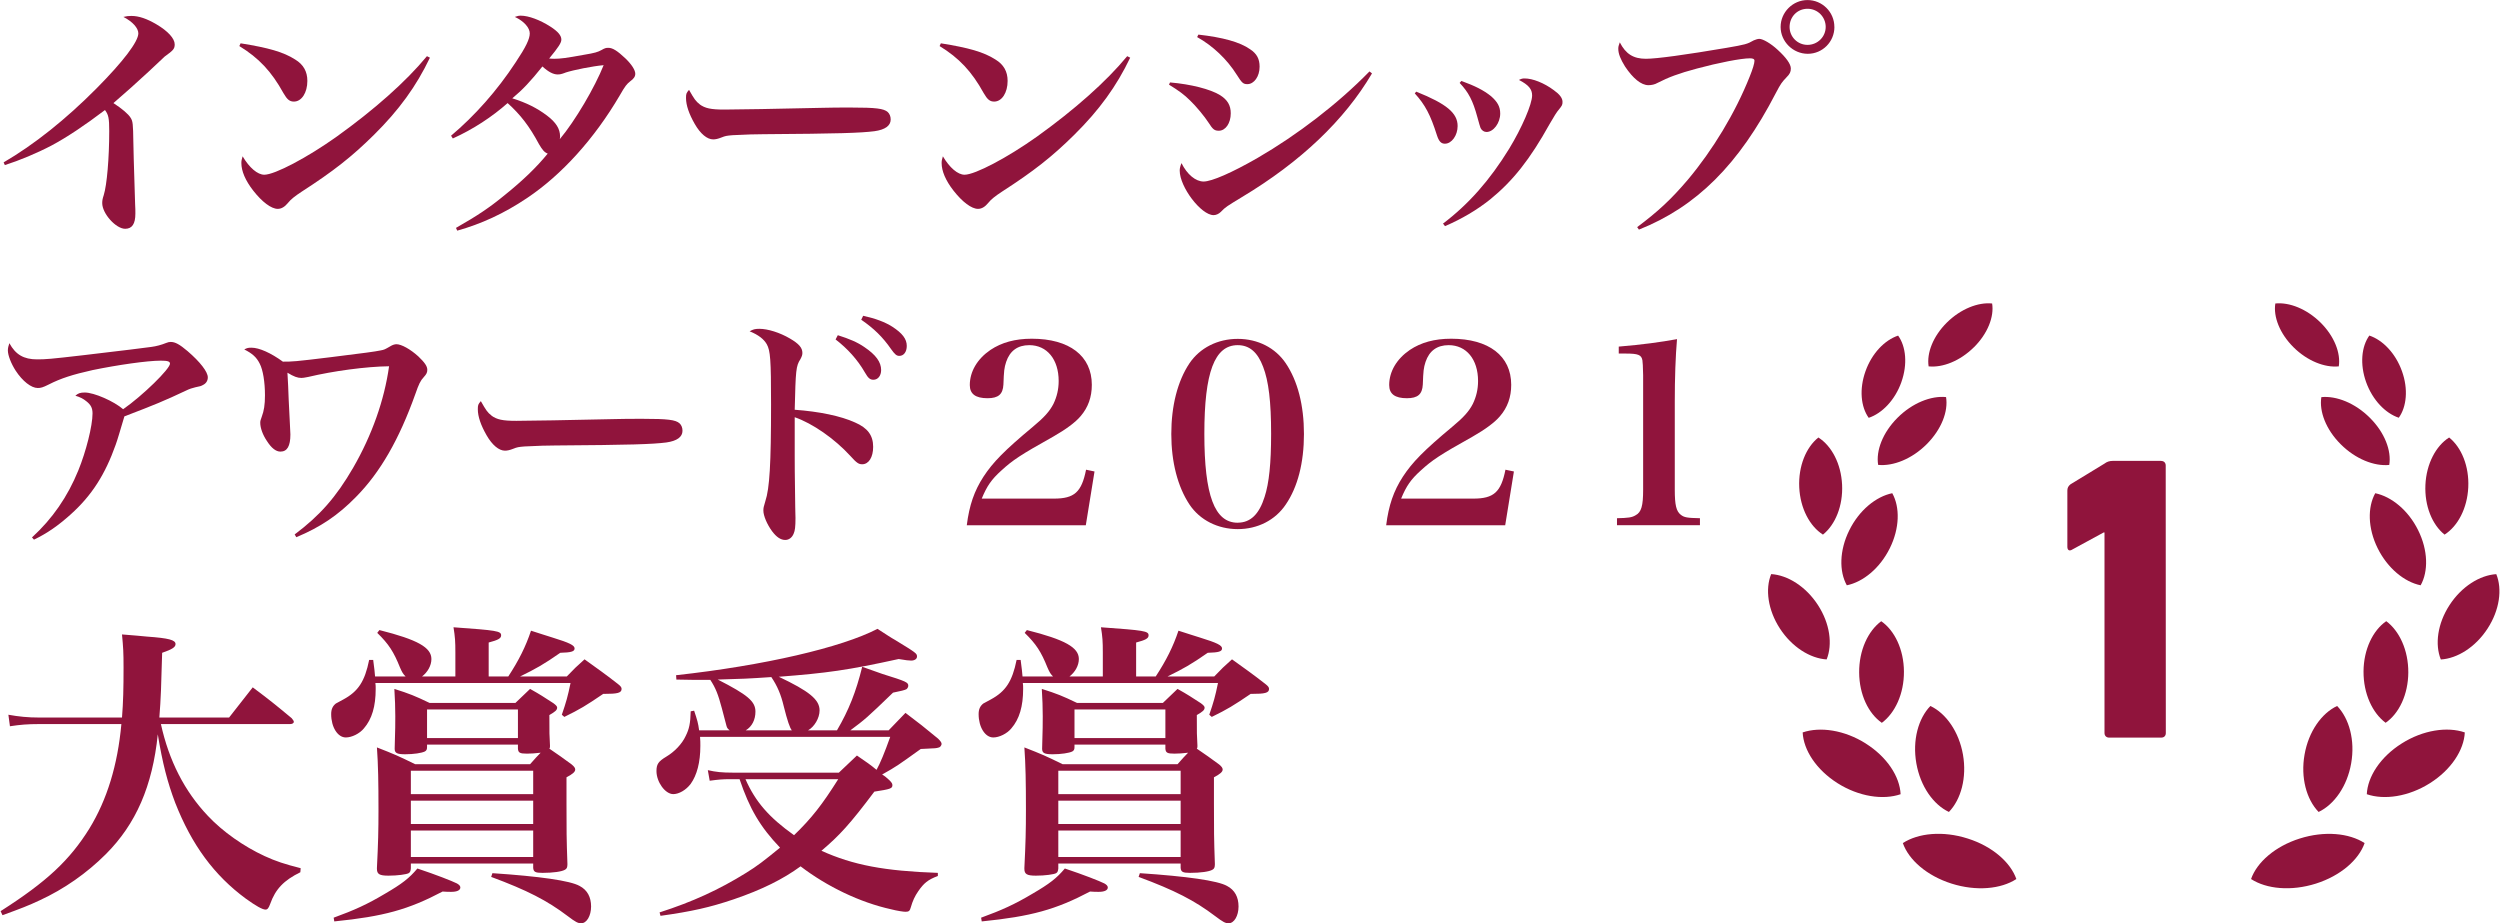
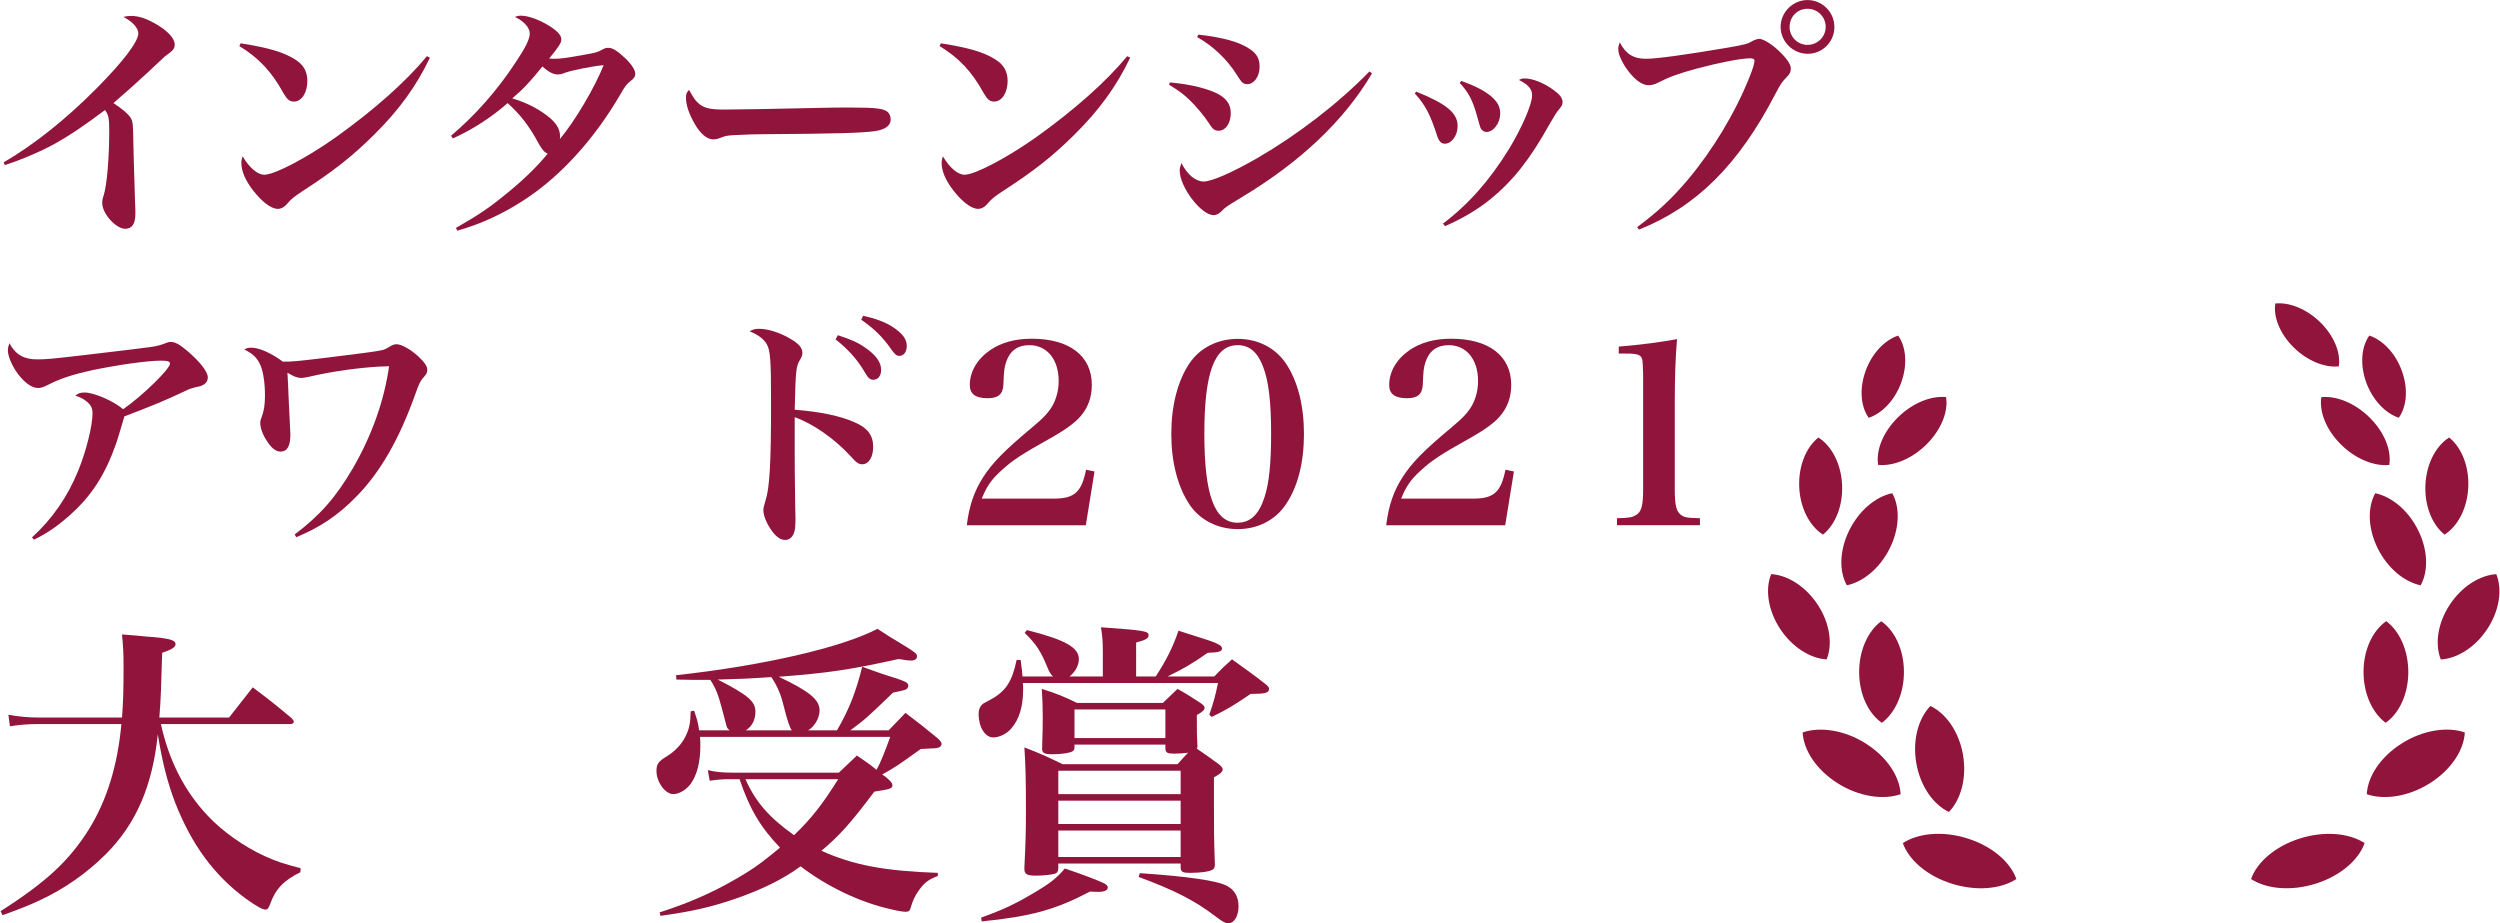
<svg xmlns="http://www.w3.org/2000/svg" id="_レイヤー_2" data-name="レイヤー 2" viewBox="0 0 481.66 177.96" width="482" height="178">
  <defs>
    <style>
      .cls-1 {
        fill: #90143c;
      }
    </style>
  </defs>
  <g id="_レイヤー_1-2" data-name="レイヤー 1">
    <g>
      <g>
        <path class="cls-1" d="m.58,31.3c5.86-3.41,12-8.3,17.91-14.26,5.14-5.18,8.06-9.02,8.06-10.61,0-1.01-1.1-2.26-2.88-3.17.62-.14.91-.19,1.54-.19,1.44,0,2.98.53,4.85,1.63,2.21,1.3,3.5,2.74,3.5,3.84,0,.86-.24,1.15-1.92,2.35q-.19.14-3.12,2.93-3.36,3.12-6.77,6.05c1.63,1.06,2.88,2.11,3.31,2.83.43.67.48,1.15.53,4.7.05,2.21.05,2.83.34,11.95.05.67.05,1.34.05,1.82,0,1.97-.62,2.93-1.97,2.93-1.78,0-4.42-2.93-4.42-4.94,0-.48.05-.82.29-1.54.62-1.97,1.06-7.2,1.06-12.38,0-2.45-.14-3.12-.82-4.03-3.98,3.02-7.39,5.28-10.27,6.82-2.83,1.49-6.29,2.93-9.03,3.79l-.24-.53Z" />
        <path class="cls-1" d="m46.27,8.35c5.38.86,8.26,1.68,10.51,3.12,1.58.96,2.35,2.3,2.35,4.13,0,2.26-1.1,3.98-2.59,3.98-.82,0-1.3-.38-2.02-1.63-2.3-4.18-4.75-6.77-8.5-9.07l.24-.53Zm36.48,2.78c-2.64,5.52-5.95,10.08-10.8,14.88-4.27,4.22-7.83,7.01-13.92,10.94-1.25.82-2.11,1.49-2.59,2.11-.67.82-1.3,1.2-2.02,1.2-1.25,0-3.02-1.34-4.71-3.5-1.54-1.97-2.3-3.79-2.3-5.33,0-.43.05-.67.24-1.3,1.3,2.21,2.88,3.55,4.18,3.55,2.02,0,8.3-3.31,14.02-7.39,7.15-5.14,13.25-10.51,17.33-15.46l.58.29Z" />
        <path class="cls-1" d="m87.79,43.92c4.13-2.35,6.43-3.89,9.41-6.34,3.46-2.78,6.1-5.33,8.26-7.97-.62-.24-1.01-.67-1.68-1.82-1.87-3.5-3.6-5.71-6.05-7.92-2.98,2.64-6.62,5.04-10.56,6.82l-.34-.53c4.56-3.84,8.88-8.69,12.43-14.11,2.02-3.02,2.74-4.56,2.74-5.62s-1.1-2.35-2.88-3.17c.53-.19.77-.24,1.15-.24,1.49,0,3.7.82,5.71,2.11,1.49.96,2.11,1.73,2.11,2.5,0,.62-.53,1.44-2.35,3.65.48.05.72.05,1.01.05,1.15,0,2.26-.14,5.71-.77,2.06-.34,2.69-.53,3.36-.91.67-.38.86-.43,1.34-.43.82,0,1.73.58,3.26,2.02,1.2,1.15,1.92,2.26,1.92,2.98,0,.53-.29.96-.96,1.44-.67.53-.96.86-2.06,2.78-4.85,8.26-11.14,15.27-17.91,19.78-4.37,2.93-8.74,4.94-13.39,6.24l-.24-.53Zm21.07-29.91c-.77.29-1.06.34-1.49.34-.82,0-1.78-.48-2.93-1.54-2.3,2.88-3.84,4.51-5.81,6.14,2.74.86,4.75,1.87,6.67,3.31,1.78,1.34,2.54,2.59,2.54,4.03,0,.1,0,.29-.05.53,2.98-3.55,6.77-10.03,8.45-14.26-2.11.19-5.76.91-7.39,1.44Z" />
        <path class="cls-1" d="m134.74,20.11c1.06.77,2.16,1.01,4.8,1.01,1.92,0,10.71-.14,19.01-.34.82-.05,3.94-.05,5.38-.05,4.8,0,6.29.19,7.06.86.38.34.58.86.58,1.44,0,1.2-1.06,1.97-3.12,2.26-2.69.34-6.91.48-21.41.58-2.21,0-2.45.05-5.95.19-1.15.1-1.39.14-2.11.43-.72.29-1.2.38-1.63.38-1.15,0-2.45-1.06-3.55-2.98-1.1-1.92-1.68-3.6-1.68-4.99,0-.82.05-.96.58-1.58,1.01,1.78,1.3,2.21,2.06,2.78Z" />
        <path class="cls-1" d="m181.25,8.35c5.38.86,8.26,1.68,10.51,3.12,1.58.96,2.35,2.3,2.35,4.13,0,2.26-1.1,3.98-2.59,3.98-.82,0-1.3-.38-2.02-1.63-2.3-4.18-4.75-6.77-8.5-9.07l.24-.53Zm36.48,2.78c-2.64,5.52-5.95,10.08-10.8,14.88-4.27,4.22-7.83,7.01-13.92,10.94-1.25.82-2.11,1.49-2.59,2.11-.67.82-1.3,1.2-2.02,1.2-1.25,0-3.02-1.34-4.71-3.5-1.54-1.97-2.3-3.79-2.3-5.33,0-.43.05-.67.24-1.3,1.3,2.21,2.88,3.55,4.18,3.55,2.02,0,8.3-3.31,14.02-7.39,7.15-5.14,13.25-10.51,17.33-15.46l.58.29Z" />
        <path class="cls-1" d="m225.41,15.89c4.03.34,7.78,1.3,9.65,2.45,1.44.91,2.06,1.97,2.06,3.5,0,1.92-1.01,3.36-2.3,3.36-.82,0-1.15-.24-1.97-1.54-.77-1.2-2.4-3.17-3.55-4.27-1.15-1.15-2.21-1.92-4.08-3.07l.19-.43Zm38.93-1.73c-5.28,8.98-13.73,17.04-25.11,23.86-2.83,1.73-3.12,1.87-4.03,2.83-.38.38-.91.62-1.39.62-2.4,0-6.53-5.42-6.53-8.59,0-.43.1-.82.34-1.44,1.1,2.21,2.74,3.55,4.27,3.55s5.42-1.68,10.42-4.56c7.68-4.46,15.46-10.42,21.55-16.66l.48.38Zm-33.46-7.49c4.7.53,8.02,1.44,9.98,2.83,1.3.86,1.82,1.87,1.82,3.36,0,1.87-1.06,3.36-2.35,3.36-.82,0-1.06-.24-2.06-1.82-1.87-2.98-4.61-5.57-7.63-7.25l.24-.48Z" />
        <path class="cls-1" d="m272.88,17.67c5.86,2.35,7.97,4.13,7.97,6.62,0,1.82-1.15,3.41-2.45,3.41-.72,0-1.15-.43-1.54-1.63-1.25-3.94-2.26-5.86-4.27-8.07l.29-.34Zm5.14,25.44c4.94-3.74,9.02-8.35,12.77-14.45,2.45-4.03,4.42-8.59,4.42-10.27,0-1.2-.67-2.02-2.54-2.98.48-.24.67-.29,1.1-.29,1.54,0,3.74.86,5.62,2.26,1.15.82,1.68,1.54,1.68,2.26,0,.58-.1.72-.67,1.44-.43.48-.96,1.34-1.82,2.83-3.79,6.82-7.06,10.94-11.42,14.5-2.64,2.11-5.52,3.79-8.74,5.18l-.38-.48Zm3.55-27.51c2.64.96,4.27,1.78,5.71,2.93,1.25,1.1,1.78,2.02,1.78,3.36,0,1.82-1.3,3.55-2.64,3.55-.48,0-.91-.29-1.15-.77q-.14-.34-.62-2.11c-.86-3.17-1.68-4.75-3.41-6.58l.34-.38Z" />
        <path class="cls-1" d="m315.46,43.78c4.03-3.02,6.53-5.33,9.75-9.12,4.8-5.71,9.17-12.91,11.95-19.92.58-1.44.91-2.54.91-3.02,0-.34-.29-.48-.86-.48-1.73,0-6.1.86-10.22,1.97-3.6.96-5.47,1.68-7.63,2.78-.48.29-1.15.43-1.73.43-1.39,0-2.98-1.3-4.51-3.6-.86-1.39-1.3-2.45-1.3-3.41,0-.38.05-.62.29-1.25,1.15,2.26,2.64,3.17,5.04,3.17,2.06,0,7.68-.77,15.55-2.11,3.6-.62,3.98-.72,5.23-1.44.34-.14.77-.29,1.06-.29.72,0,2.26.91,3.55,2.11,1.63,1.49,2.54,2.74,2.54,3.6,0,.67-.19,1.06-.86,1.73-.86.91-1.06,1.15-2.02,2.98-7.15,13.83-15.31,21.94-26.4,26.35l-.34-.48Zm38.02-38.59c0,2.88-2.3,5.18-5.14,5.18s-5.23-2.35-5.23-5.18,2.35-5.18,5.18-5.18,5.18,2.3,5.18,5.18Zm-8.64,0c0,1.92,1.54,3.46,3.46,3.46s3.5-1.54,3.5-3.46-1.54-3.5-3.5-3.5-3.46,1.54-3.46,3.5Z" />
        <path class="cls-1" d="m6.05,103.59c3.94-3.6,6.86-7.83,8.93-12.91,1.49-3.65,2.74-8.59,2.74-10.99,0-1.06-.34-1.68-1.2-2.35-.58-.48-1.25-.82-2.11-1.06.53-.48.96-.62,1.82-.62,1.78,0,5.62,1.68,7.39,3.22,3.79-2.64,9.03-7.78,9.03-8.78,0-.43-.43-.58-1.78-.58-2.59,0-8.3.82-13.15,1.82-3.84.86-6.1,1.58-8.45,2.78-1.15.58-1.54.67-2.11.67-1.25,0-2.93-1.3-4.27-3.36-.86-1.34-1.49-2.93-1.49-3.89,0-.43.1-.86.29-1.39,1.2,2.21,2.78,3.12,5.33,3.12,1.68,0,2.45-.05,9.07-.82,8.4-1.01,11.04-1.3,12.96-1.58q1.44-.19,2.88-.77c.34-.14.58-.19.86-.19.86,0,1.73.48,3.26,1.78,2.4,2.06,3.89,3.98,3.89,5.04,0,.67-.34,1.2-.96,1.49-.34.19-.48.24-1.44.43-.58.14-1.1.29-1.87.67-4.18,1.97-5.81,2.64-11.81,4.94-.82,2.74-1.34,4.56-1.68,5.47-2.02,5.71-4.61,9.79-8.69,13.44-2.35,2.11-4.46,3.6-7.06,4.85l-.38-.43Z" />
        <path class="cls-1" d="m56.69,103.01c4.8-3.6,7.97-7.15,11.28-12.87,3.6-6.24,6-13.01,6.91-19.54-4.42.05-10.75.91-15.6,2.06-.77.14-.96.19-1.3.19-.72,0-1.44-.24-2.69-1.01.14,2.35.14,2.59.24,5.18.1,1.68.14,2.98.19,3.79.1,1.92.14,2.64.14,2.93,0,2.26-.62,3.31-1.92,3.31-.86,0-1.73-.67-2.59-2.02-.82-1.2-1.3-2.54-1.3-3.55,0-.29.05-.53.29-1.15.43-1.15.62-2.3.62-4.13,0-2.54-.38-4.9-1.01-6.1-.62-1.25-1.44-1.97-2.98-2.74.53-.29.77-.34,1.39-.34,1.49,0,3.74,1.01,6.05,2.69,1.82,0,2.21,0,9.22-.86,6.58-.82,8.45-1.06,9.6-1.3.77-.14.82-.19,1.92-.82.38-.24.82-.38,1.15-.38.96,0,2.69.96,4.22,2.35,1.2,1.15,1.73,1.87,1.73,2.59,0,.48-.14.82-.67,1.39-.67.72-.96,1.34-1.63,3.26-3.12,8.74-6.77,15.12-11.43,19.83-3.46,3.55-6.91,5.86-11.52,7.78l-.34-.58Z" />
-         <path class="cls-1" d="m94.61,80.11c1.06.77,2.16,1.01,4.8,1.01,1.92,0,10.71-.14,19.01-.34.82-.05,3.94-.05,5.38-.05,4.8,0,6.29.19,7.06.86.38.34.58.86.58,1.44,0,1.2-1.06,1.97-3.12,2.26-2.69.34-6.91.48-21.41.58-2.21,0-2.45.05-5.95.19-1.15.1-1.39.14-2.11.43-.72.29-1.2.38-1.63.38-1.15,0-2.45-1.06-3.55-2.98-1.1-1.92-1.68-3.6-1.68-4.99,0-.82.05-.96.58-1.58,1.01,1.78,1.3,2.21,2.06,2.78Z" />
        <path class="cls-1" d="m153.07,87.94c0,1.78,0,2.69.1,9.75,0,.86.05,1.49.05,2.16,0,1.68-.1,2.45-.34,2.98-.29.77-.91,1.25-1.63,1.25-.86,0-1.68-.53-2.54-1.68-.96-1.3-1.68-2.98-1.68-3.98,0-.53.05-.72.38-1.82.82-2.45,1.1-7.15,1.1-18.72,0-8.64-.14-10.27-.82-11.52-.58-1.01-1.63-1.82-3.31-2.5.67-.38,1.06-.48,1.87-.48,1.63,0,3.94.72,5.9,1.87,1.73,1.01,2.4,1.78,2.4,2.78,0,.38-.1.67-.38,1.2-.86,1.34-.91,2.06-1.1,9.75,4.71.34,8.88,1.2,11.62,2.45,2.45,1.06,3.5,2.5,3.5,4.7,0,2.02-.86,3.36-2.11,3.36-.67,0-1.06-.24-2.26-1.58-3.07-3.36-7.3-6.29-10.75-7.49v7.54Zm8.3-23.33c2.26.72,3.75,1.34,5.14,2.3,2.21,1.49,3.22,2.88,3.22,4.42,0,1.1-.62,1.87-1.49,1.87-.62,0-1.01-.29-1.63-1.39-1.44-2.5-3.36-4.61-5.66-6.38l.43-.82Zm4.9-3.74c2.4.53,4.18,1.2,5.62,2.11,1.92,1.25,2.78,2.35,2.78,3.7,0,1.15-.58,1.92-1.44,1.92-.53,0-.86-.29-1.58-1.3-1.63-2.35-3.31-3.98-5.76-5.67l.38-.77Z" />
        <path class="cls-1" d="m186.24,101.24c.48-3.84,1.44-6.62,3.22-9.36,1.82-2.78,4.03-5.04,9.5-9.6,2.21-1.82,3.26-3.02,3.98-4.42.67-1.39,1.01-2.83,1.01-4.42,0-4.18-2.26-6.91-5.66-6.91-2.26,0-3.74,1.1-4.46,3.22-.38,1.2-.43,1.68-.53,4.37-.1,1.87-.96,2.64-3.07,2.64-2.3,0-3.41-.82-3.41-2.54,0-2.59,1.44-5.04,3.98-6.77,2.16-1.44,4.75-2.16,7.97-2.16,7.25,0,11.57,3.31,11.57,8.88,0,2.4-.72,4.37-2.16,6.05-1.01,1.2-2.83,2.54-5.28,3.94-6.34,3.55-7.78,4.51-9.99,6.53-1.92,1.73-2.78,2.98-3.79,5.42h13.92c3.94,0,5.33-1.25,6.19-5.57l1.63.34-1.68,10.37h-22.95Z" />
        <path class="cls-1" d="m229.16,70.03c2.02-2.98,5.42-4.71,9.31-4.71s7.25,1.73,9.26,4.71c2.3,3.41,3.5,8.11,3.5,13.63s-1.2,10.22-3.5,13.58c-2.02,3.02-5.42,4.75-9.26,4.75s-7.3-1.73-9.31-4.75c-2.26-3.41-3.5-8.16-3.5-13.58s1.2-10.18,3.5-13.63Zm9.31,30.72c2.45,0,4.13-1.63,5.18-4.99.86-2.64,1.25-6.48,1.25-12.14,0-6.19-.48-10.18-1.54-12.91-1.06-2.83-2.64-4.18-4.9-4.18-4.46,0-6.43,5.23-6.43,17.09s1.97,17.14,6.43,17.14Z" />
        <path class="cls-1" d="m267.08,101.24c.48-3.84,1.44-6.62,3.22-9.36,1.82-2.78,4.03-5.04,9.5-9.6,2.21-1.82,3.26-3.02,3.98-4.42.67-1.39,1.01-2.83,1.01-4.42,0-4.18-2.26-6.91-5.66-6.91-2.26,0-3.74,1.1-4.46,3.22-.38,1.2-.43,1.68-.53,4.37-.1,1.87-.96,2.64-3.07,2.64-2.3,0-3.41-.82-3.41-2.54,0-2.59,1.44-5.04,3.98-6.77,2.16-1.44,4.75-2.16,7.97-2.16,7.25,0,11.57,3.31,11.57,8.88,0,2.4-.72,4.37-2.16,6.05-1.01,1.2-2.83,2.54-5.28,3.94-6.34,3.55-7.78,4.51-9.99,6.53-1.92,1.73-2.78,2.98-3.79,5.42h13.92c3.94,0,5.33-1.25,6.19-5.57l1.63.34-1.68,10.37h-22.95Z" />
        <path class="cls-1" d="m311.57,99.89c2.21-.05,2.88-.14,3.6-.58,1.1-.58,1.44-1.82,1.44-4.9v-22.08q-.05-2.45-.14-2.88c-.19-1.06-.82-1.3-3.26-1.3h-1.3v-1.34c4.56-.38,8.06-.86,11.23-1.44-.29,3.41-.43,7.44-.43,12.1v16.95c0,2.93.29,4.13,1.15,4.8.67.53,1.25.62,3.7.67v1.34h-15.99v-1.34Z" />
        <path class="cls-1" d="m30.9,139.57c1.56,7.08,4.56,12.96,9.06,17.7,2.88,3.06,6.9,5.88,10.92,7.74,2.22,1.02,3.9,1.56,6.96,2.34l-.06.78c-3.18,1.56-4.8,3.24-5.82,6.12-.3.84-.54,1.08-.9,1.08-.6,0-1.86-.72-3.78-2.1-6.12-4.5-10.44-10.38-13.62-18.48-1.5-3.96-2.46-7.68-3.36-13.2-1.02,9.96-4.2,17.28-10.02,23.1-3.66,3.66-8.04,6.72-12.72,8.88-2.16,1.02-3.72,1.62-7.2,2.88l-.36-.78c8.94-5.7,13.32-9.84,17.1-15.9,3.42-5.58,5.46-12.24,6.18-20.16H7.38c-2.16,0-3.6.12-5.58.42l-.3-2.22c1.98.36,3.78.54,5.94.54h15.96c.24-2.94.3-5.7.3-9.66,0-2.88-.06-3.84-.3-6.36,2.16.18,3.78.3,4.86.42,4.2.3,5.46.66,5.46,1.44,0,.6-.66,1.02-2.58,1.68-.18,6.42-.24,8.76-.54,12.48h13.44l4.56-5.82c3.36,2.52,4.32,3.3,7.5,5.94.3.36.42.54.42.72,0,.24-.3.42-.72.42h-24.9Z" />
-         <path class="cls-1" d="m116.16,133.75c-3.36,2.28-4.44,2.94-7.5,4.44l-.48-.42c.84-2.46,1.14-3.48,1.68-6.12h-37.62c.06.36.06.72.06,1.14,0,3.36-.72,5.82-2.28,7.62-.84,1.02-2.34,1.74-3.48,1.74-1.56,0-2.82-1.98-2.82-4.5,0-.96.3-1.56.9-2.04q.18-.12,1.44-.78c2.88-1.56,4.14-3.48,4.98-7.62h.78c.24,1.86.3,2.34.36,3.18h5.88c-.48-.48-.66-.78-1.08-1.74-1.2-3-2.16-4.5-4.38-6.66l.42-.54c7.38,1.86,10.02,3.36,10.02,5.58,0,1.26-.72,2.52-1.8,3.36h6.42v-4.56c0-2.22-.06-3.06-.36-4.92,8.34.6,9.18.72,9.18,1.56,0,.6-.6.9-2.4,1.38v6.54h3.78c2.04-3.12,3.36-5.76,4.38-8.82,1.8.6,3.24,1.02,4.14,1.32,3.3,1.02,4.26,1.5,4.26,2.1s-.66.78-2.76.84c-3.18,2.22-4.68,3.06-7.74,4.56h9c1.44-1.5,1.86-1.92,3.42-3.3,2.82,2.04,3.72,2.64,6.42,4.74.54.42.72.66.72.96,0,.78-.78.96-3.36.96h-.18Zm-51.96,43.14c3.96-1.44,6.48-2.58,9.9-4.62,3.3-1.92,4.68-3,6.24-4.86,3.6,1.2,6.66,2.4,7.62,2.88.42.24.66.48.66.78,0,.54-.66.84-1.74.84-.48,0-1.02,0-1.68-.06-6.6,3.48-11.34,4.8-20.88,5.76l-.12-.72Zm35.04-41.4c1.2-1.14,1.56-1.5,2.82-2.7,2.04,1.14,2.64,1.56,4.5,2.76.48.36.72.6.72.84,0,.48-.36.78-1.5,1.44,0,3.6,0,3.84.12,5.94,0,.24,0,.36-.12.54,1.98,1.38,2.4,1.62,4.32,3.06.48.42.66.66.66.96,0,.42-.42.84-1.68,1.5v5.04c0,5.1,0,6.72.18,11.7,0,.6-.12.9-.48,1.08-.6.36-2.28.6-4.32.6-1.38,0-1.74-.18-1.8-.96v-.84h-23.58v.96c-.06.48-.12.72-.42.9-.42.24-2.16.48-3.9.48s-2.22-.3-2.22-1.32v-.18c.24-4.8.3-7.2.3-11.22,0-5.22-.06-8.64-.3-12,3.24,1.26,4.2,1.68,7.38,3.24h22.14c.96-1.08,1.32-1.5,2.04-2.22-1.14.12-1.74.18-2.64.18-1.38,0-1.68-.18-1.74-.96v-.78h-17.52v.48c0,.48-.12.66-.42.84-.6.3-2.16.54-3.78.54s-2.04-.24-2.04-1.08c.12-3.96.12-4.74.12-6.24,0-1.98-.06-3.06-.18-5.28,3,.96,3.9,1.32,6.78,2.7h16.56Zm3.42,17.58v-4.5h-23.58v4.5h23.58Zm-23.58,1.26v4.5h23.58v-4.5h-23.58Zm0,5.76v5.1h23.58v-5.1h-23.58Zm3.12-17.82h17.52v-5.52h-17.52v5.52Zm12.6,26.04c9,.6,15,1.44,16.8,2.46,1.5.78,2.22,2.16,2.22,3.96s-.84,3.24-1.92,3.24c-.6,0-1.08-.24-2.58-1.38-3.96-3-7.8-4.98-14.76-7.56l.24-.72Z" />
        <path class="cls-1" d="m161.22,140.77c2.28-3.9,3.66-7.38,4.86-12.24,1.74.6,3.06,1.08,3.9,1.38,4.62,1.44,4.98,1.62,4.98,2.28,0,.24-.18.54-.36.66q-.42.24-2.58.66c-5.1,4.92-5.4,5.16-8.22,7.26h7.38c1.38-1.44,1.8-1.86,3.24-3.36,2.7,2.04,3.54,2.7,6.3,4.98.54.54.66.78.66,1.02,0,.18-.18.48-.36.6-.24.12-.72.24-1.38.24l-1.08.06c-.42,0-.84.06-1.2.06-4.44,3.18-4.56,3.3-7.44,4.92.6.36.78.54,1.38,1.08.42.42.6.66.6.96,0,.66-.36.78-3.48,1.26-4.68,6.24-6.72,8.46-10.2,11.4,6.12,2.76,12.12,3.9,22.44,4.26v.6c-1.92.72-2.7,1.38-3.78,2.94-.66.96-1.08,1.86-1.44,3.12-.18.66-.36.84-1.02.84-.36,0-1.62-.18-2.76-.48-6-1.32-12.36-4.38-17.46-8.28-3.36,2.46-7.44,4.5-12.9,6.36-4.62,1.56-8.1,2.34-14.1,3.18l-.18-.66c6.36-2.04,11.46-4.38,16.68-7.62,2.22-1.38,3.3-2.22,6.54-4.86-3.84-4.02-5.88-7.5-7.8-13.2h-1.86c-1.32,0-2.16.06-3.9.3l-.36-2.04c1.56.36,2.76.48,4.8.48h20.46c1.5-1.44,1.98-1.86,3.48-3.3,1.86,1.26,2.7,1.86,3.78,2.76q1.02-1.8,2.64-6.36h-36.66c.06.9.06.96.06,1.74,0,3.18-.66,5.64-1.86,7.32-.9,1.2-2.28,1.98-3.36,1.98-1.56,0-3.24-2.34-3.24-4.44,0-1.32.36-1.86,1.86-2.76,1.62-.96,3.06-2.46,3.78-4.02.66-1.32.9-2.4.96-4.74l.66-.12c.6,1.8.78,2.4.96,3.78h5.88c-.36-.3-.48-.42-.6-.84q-.06-.18-.9-3.42c-.72-2.7-1.2-3.9-2.22-5.46h-1.86c-.9,0-1.92,0-4.68-.06l-.06-.84c16.92-1.86,31.92-5.34,38.82-8.94,1.5.96,2.64,1.74,3.42,2.16,4.02,2.46,4.2,2.58,4.2,3.18,0,.48-.48.78-1.14.78-.42,0-.96-.06-2.4-.3-9.84,2.16-13.8,2.7-23.1,3.42,5.82,2.76,7.86,4.38,7.86,6.48,0,1.5-1.02,3.18-2.22,3.84h5.58Zm-8.7,0q-.54-.54-1.56-4.62c-.54-2.28-1.26-3.96-2.4-5.64-4.32.3-5.82.36-10.32.48,5.76,2.94,7.26,4.2,7.26,6.18,0,1.56-.66,2.88-1.86,3.6h8.88Zm-8.94,9.42c1.92,4.38,4.56,7.38,9.36,10.8,3.42-3.3,5.46-5.94,8.52-10.8h-17.88Z" />
        <path class="cls-1" d="m240.96,133.75c-3.36,2.28-4.44,2.94-7.5,4.44l-.48-.42c.84-2.46,1.14-3.48,1.68-6.12h-37.62c.06.36.06.72.06,1.14,0,3.36-.72,5.82-2.28,7.62-.84,1.02-2.34,1.74-3.48,1.74-1.56,0-2.82-1.98-2.82-4.5,0-.96.3-1.56.9-2.04q.18-.12,1.44-.78c2.88-1.56,4.14-3.48,4.98-7.62h.78c.24,1.86.3,2.34.36,3.18h5.88c-.48-.48-.66-.78-1.08-1.74-1.2-3-2.16-4.5-4.38-6.66l.42-.54c7.38,1.86,10.02,3.36,10.02,5.58,0,1.26-.72,2.52-1.8,3.36h6.42v-4.56c0-2.22-.06-3.06-.36-4.92,8.34.6,9.18.72,9.18,1.56,0,.6-.6.9-2.4,1.38v6.54h3.78c2.04-3.12,3.36-5.76,4.38-8.82,1.8.6,3.24,1.02,4.14,1.32,3.3,1.02,4.26,1.5,4.26,2.1s-.66.78-2.76.84c-3.18,2.22-4.68,3.06-7.74,4.56h9c1.44-1.5,1.86-1.92,3.42-3.3,2.82,2.04,3.72,2.64,6.42,4.74.54.42.72.66.72.96,0,.78-.78.96-3.36.96h-.18Zm-51.96,43.14c3.96-1.44,6.48-2.58,9.9-4.62,3.3-1.92,4.68-3,6.24-4.86,3.6,1.2,6.66,2.4,7.62,2.88.42.24.66.48.66.78,0,.54-.66.84-1.74.84-.48,0-1.02,0-1.68-.06-6.6,3.48-11.34,4.8-20.88,5.76l-.12-.72Zm35.04-41.4c1.2-1.14,1.56-1.5,2.82-2.7,2.04,1.14,2.64,1.56,4.5,2.76.48.36.72.6.72.84,0,.48-.36.78-1.5,1.44,0,3.6,0,3.84.12,5.94,0,.24,0,.36-.12.54,1.98,1.38,2.4,1.62,4.32,3.06.48.42.66.66.66.96,0,.42-.42.84-1.68,1.5v5.04c0,5.1,0,6.72.18,11.7,0,.6-.12.9-.48,1.08-.6.36-2.28.6-4.32.6-1.38,0-1.74-.18-1.8-.96v-.84h-23.58v.96c-.06.48-.12.72-.42.9-.42.24-2.16.48-3.9.48s-2.22-.3-2.22-1.32v-.18c.24-4.8.3-7.2.3-11.22,0-5.22-.06-8.64-.3-12,3.24,1.26,4.2,1.68,7.38,3.24h22.14c.96-1.08,1.32-1.5,2.04-2.22-1.14.12-1.74.18-2.64.18-1.38,0-1.68-.18-1.74-.96v-.78h-17.52v.48c0,.48-.12.66-.42.84-.6.3-2.16.54-3.78.54s-2.04-.24-2.04-1.08c.12-3.96.12-4.74.12-6.24,0-1.98-.06-3.06-.18-5.28,3,.96,3.9,1.32,6.78,2.7h16.56Zm3.42,17.58v-4.5h-23.58v4.5h23.58Zm-23.58,1.26v4.5h23.58v-4.5h-23.58Zm0,5.76v5.1h23.58v-5.1h-23.58Zm3.12-17.82h17.52v-5.52h-17.52v5.52Zm12.6,26.04c9,.6,15,1.44,16.8,2.46,1.5.78,2.22,2.16,2.22,3.96s-.84,3.24-1.92,3.24c-.6,0-1.08-.24-2.58-1.38-3.96-3-7.8-4.98-14.76-7.56l.24-.72Z" />
      </g>
      <g>
-         <path class="cls-1" d="m416.47,88.84h-9.36c-.61,0-1.13.18-1.57.52l-6.55,3.99c-.44.35-.61.7-.61,1.22v10.83c0,.7.44.87.96.52l6.03-3.28h.17v38.67c.01.52.36.87.89.87h10.06c.53,0,.87-.35.87-.87l-.02-51.59c0-.52-.35-.87-.87-.87Z" />
        <path class="cls-1" d="m379.17,161.63c-4.76-1.52-9.52-1.06-12.5.88,1.13,3.23,4.62,6.3,9.39,7.81,4.76,1.51,9.52,1.06,12.49-.88-1.13-3.23-4.63-6.31-9.38-7.81Z" />
        <path class="cls-1" d="m375.55,156.51c2.33-2.41,3.48-6.6,2.71-11.05-.78-4.44-3.27-7.95-6.28-9.38-2.33,2.41-3.49,6.6-2.71,11.05.78,4.44,3.27,7.96,6.28,9.38Z" />
        <path class="cls-1" d="m359.52,143.31c-4.11-2.59-8.77-3.28-12.16-2.13.16,3.39,2.62,7.19,6.73,9.79,4.11,2.59,8.77,3.28,12.15,2.12-.16-3.4-2.62-7.19-6.73-9.78Z" />
        <path class="cls-1" d="m362.51,119.74c-2.55,1.88-4.29,5.62-4.26,9.88.02,4.26,1.79,7.92,4.37,9.71,2.55-1.89,4.29-5.62,4.26-9.88-.02-4.26-1.8-7.92-4.37-9.7Z" />
        <path class="cls-1" d="m355.87,112.82c3.14-.64,6.38-3.29,8.29-7.15,1.91-3.86,1.97-7.91.47-10.6-3.14.64-6.39,3.29-8.29,7.16-1.91,3.86-1.97,7.91-.47,10.59Z" />
        <path class="cls-1" d="m351.27,103.05c2.37-1.9,3.88-5.53,3.69-9.6-.19-4.08-2.03-7.51-4.57-9.12-2.37,1.89-3.88,5.52-3.69,9.6.19,4.07,2.03,7.51,4.57,9.12Z" />
        <path class="cls-1" d="m375,76.54c-2.9-.29-6.51,1.14-9.36,3.99-2.85,2.85-4.18,6.35-3.73,9.08,2.9.29,6.51-1.14,9.36-3.99,2.85-2.85,4.18-6.34,3.73-9.08Z" />
        <path class="cls-1" d="m366.38,73.67c1.23-3.45.9-6.87-.62-8.98-2.59.86-5.06,3.41-6.29,6.87-1.23,3.45-.9,6.86.62,8.98,2.58-.86,5.06-3.42,6.29-6.86Z" />
-         <path class="cls-1" d="m380.37,66.94c2.66-2.64,3.92-5.89,3.51-8.44-2.69-.28-6.06,1.04-8.73,3.68-2.66,2.64-3.91,5.89-3.51,8.44,2.7.28,6.06-1.04,8.72-3.68Z" />
        <path class="cls-1" d="m350.3,116.62c-2.33-3.58-5.83-5.76-9.01-5.96-1.18,2.89-.64,6.91,1.68,10.49,2.33,3.58,5.83,5.76,9.01,5.96,1.17-2.89.65-6.91-1.68-10.49Z" />
        <path class="cls-1" d="m443.18,161.63c-4.76,1.5-8.26,4.58-9.39,7.81,2.97,1.93,7.73,2.39,12.5.88,4.76-1.51,8.26-4.58,9.39-7.81-2.98-1.93-7.73-2.39-12.5-.88Z" />
-         <path class="cls-1" d="m444.1,145.46c-.78,4.44.37,8.63,2.71,11.05,3-1.42,5.51-4.94,6.28-9.38.78-4.44-.38-8.63-2.71-11.05-3.01,1.42-5.5,4.93-6.28,9.38Z" />
+         <path class="cls-1" d="m444.1,145.46Z" />
        <path class="cls-1" d="m462.83,143.31c-4.11,2.59-6.57,6.39-6.73,9.78,3.38,1.16,8.05.47,12.16-2.12,4.11-2.59,6.57-6.4,6.73-9.79-3.38-1.16-8.05-.47-12.16,2.13Z" />
        <path class="cls-1" d="m459.84,119.74c-2.57,1.78-4.35,5.44-4.37,9.7-.02,4.26,1.71,7.99,4.26,9.88,2.58-1.78,4.35-5.44,4.37-9.71.02-4.26-1.71-8-4.26-9.88Z" />
        <path class="cls-1" d="m457.73,95.07c-1.5,2.69-1.45,6.73.46,10.6,1.91,3.86,5.15,6.51,8.29,7.15,1.5-2.68,1.44-6.73-.47-10.59-1.9-3.87-5.15-6.51-8.29-7.16Z" />
        <path class="cls-1" d="m471.09,103.05c2.54-1.61,4.38-5.05,4.57-9.12.19-4.08-1.32-7.71-3.69-9.6-2.54,1.61-4.38,5.05-4.57,9.12-.19,4.08,1.32,7.71,3.69,9.6Z" />
        <path class="cls-1" d="m460.43,89.62c.45-2.74-.88-6.24-3.73-9.08-2.85-2.85-6.46-4.28-9.36-3.99-.44,2.74.88,6.24,3.73,9.08,2.85,2.85,6.46,4.28,9.36,3.99Z" />
        <path class="cls-1" d="m462.26,80.53c1.52-2.11,1.86-5.53.62-8.98-1.23-3.45-3.71-6.01-6.29-6.87-1.52,2.11-1.85,5.53-.62,8.98,1.24,3.45,3.71,6,6.29,6.86Z" />
        <path class="cls-1" d="m450.7,70.62c.4-2.55-.85-5.8-3.51-8.44-2.67-2.64-6.03-3.96-8.72-3.68-.41,2.55.85,5.8,3.51,8.44,2.66,2.64,6.03,3.96,8.72,3.68Z" />
        <path class="cls-1" d="m481.06,110.67c-3.18.2-6.68,2.38-9.01,5.96-2.33,3.58-2.85,7.6-1.68,10.49,3.18-.19,6.69-2.38,9.01-5.96,2.33-3.58,2.86-7.6,1.68-10.49Z" />
      </g>
    </g>
  </g>
</svg>